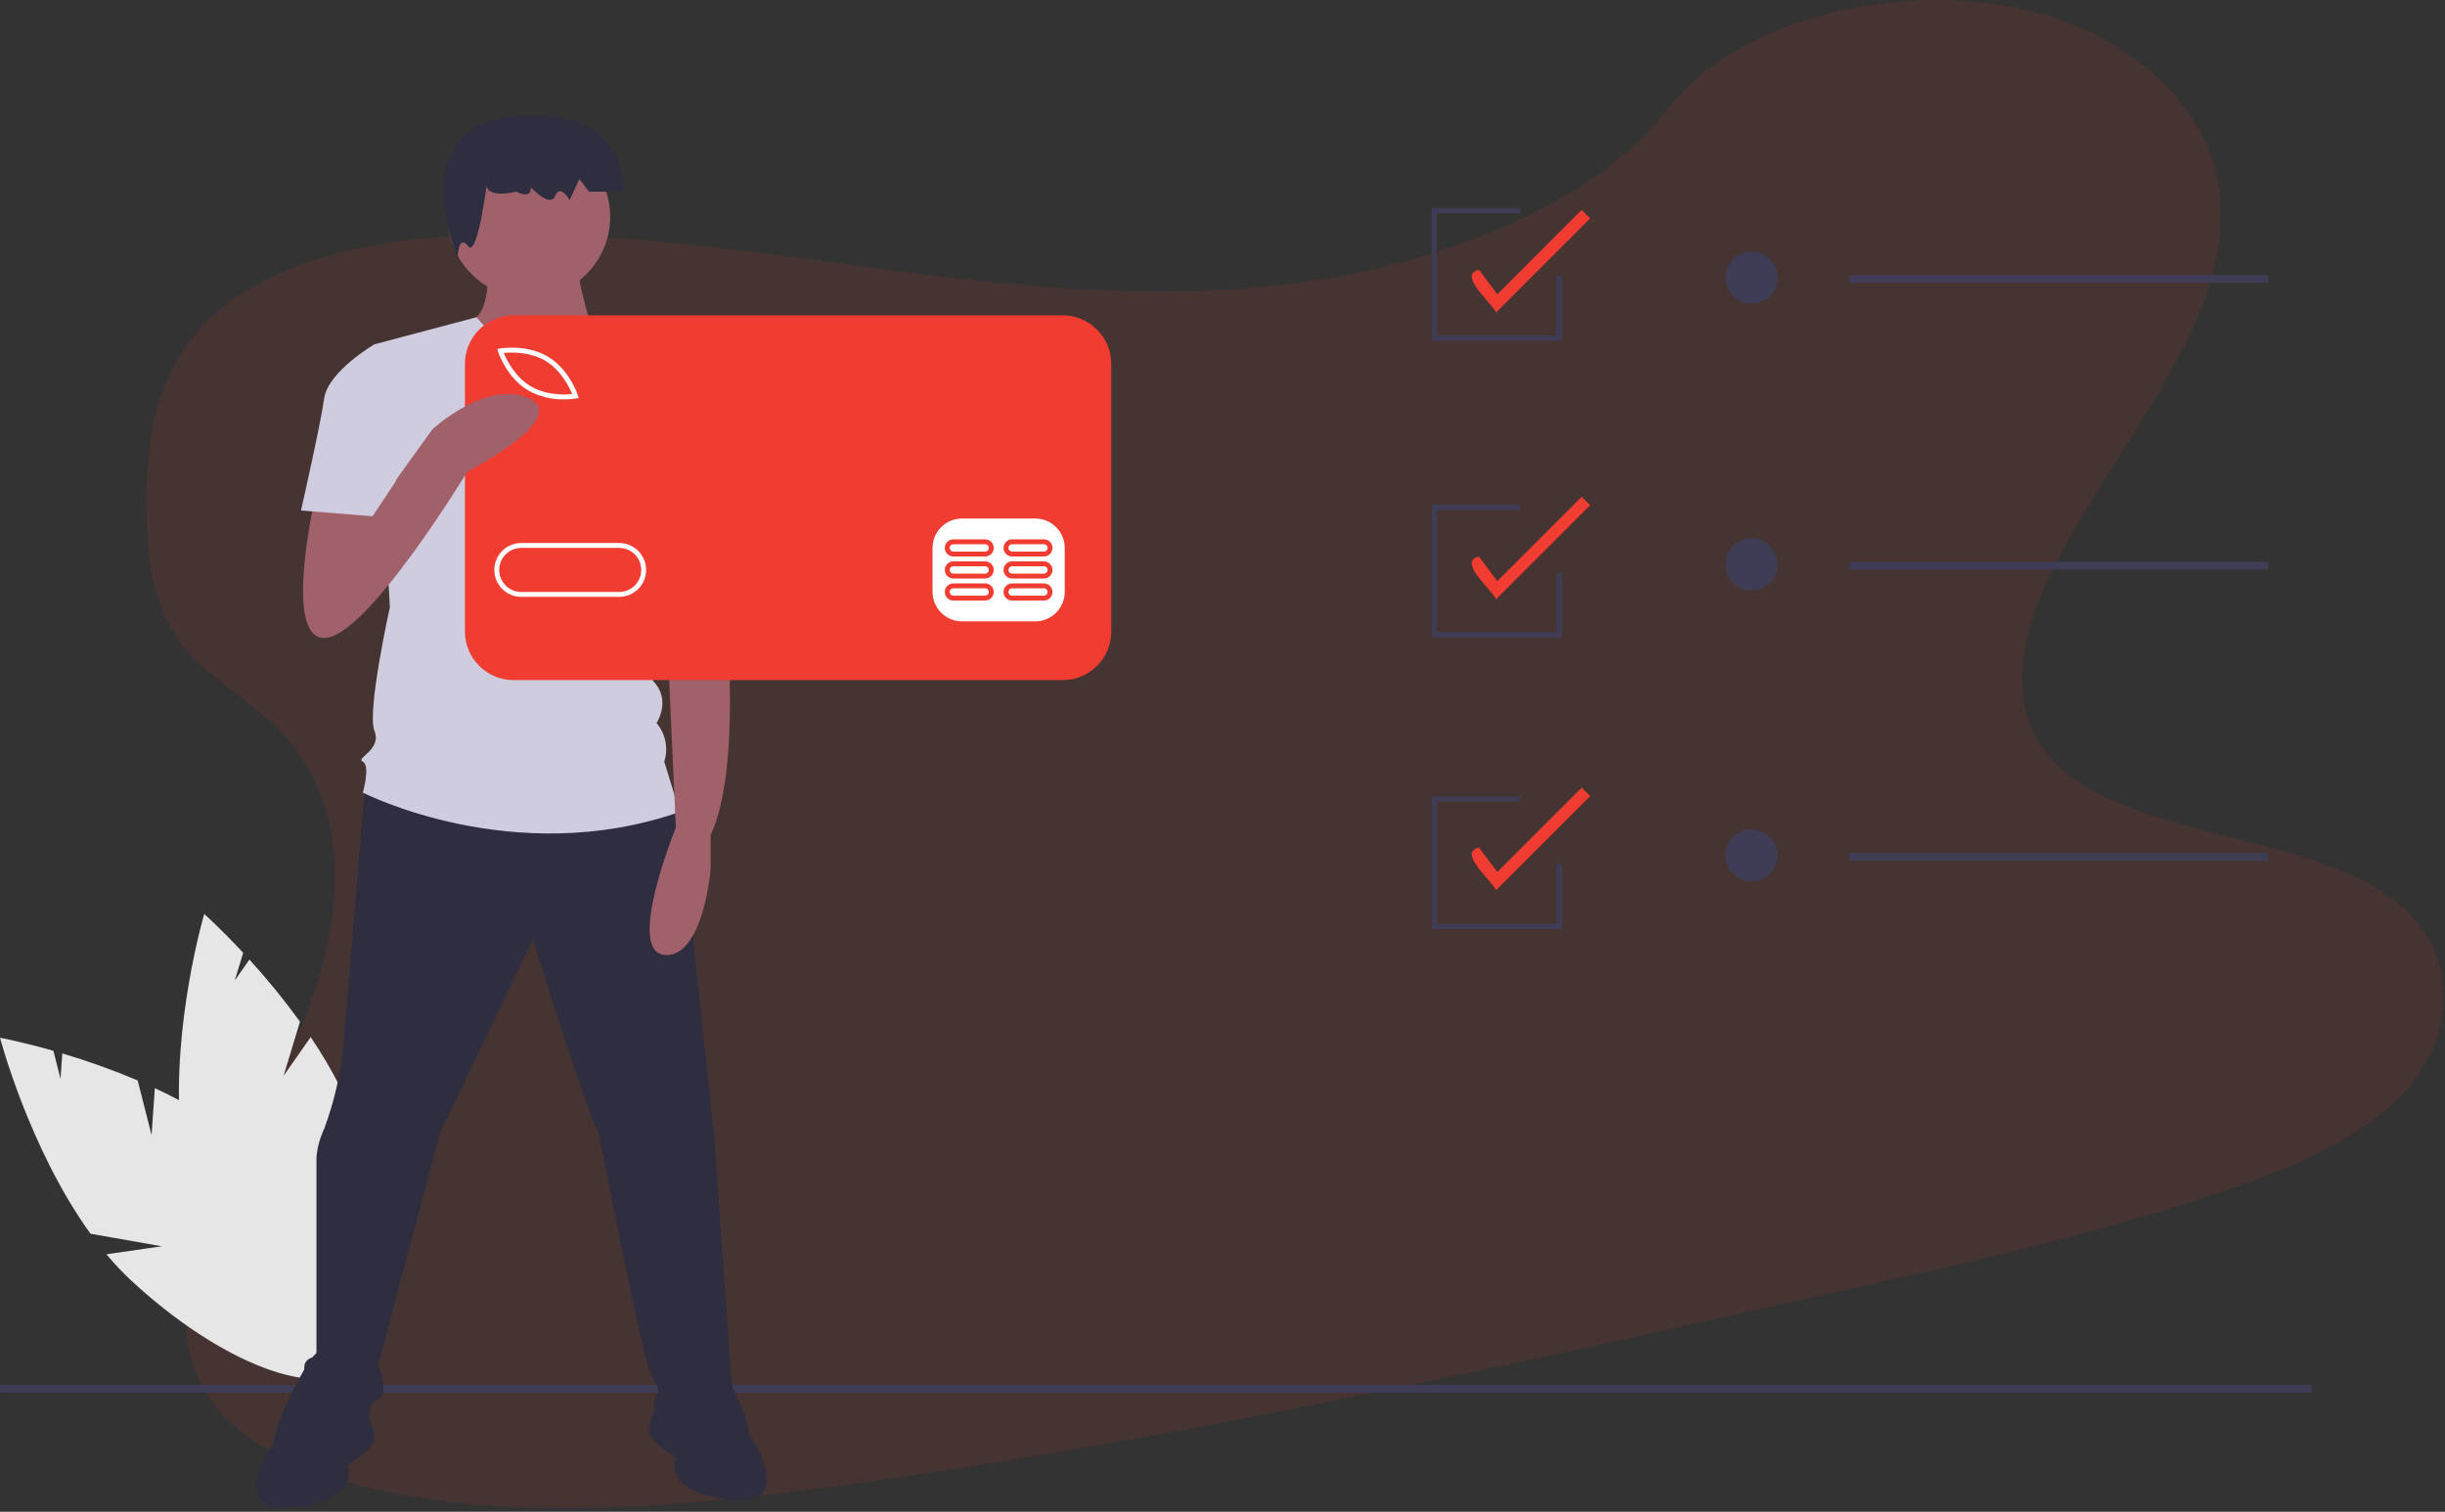
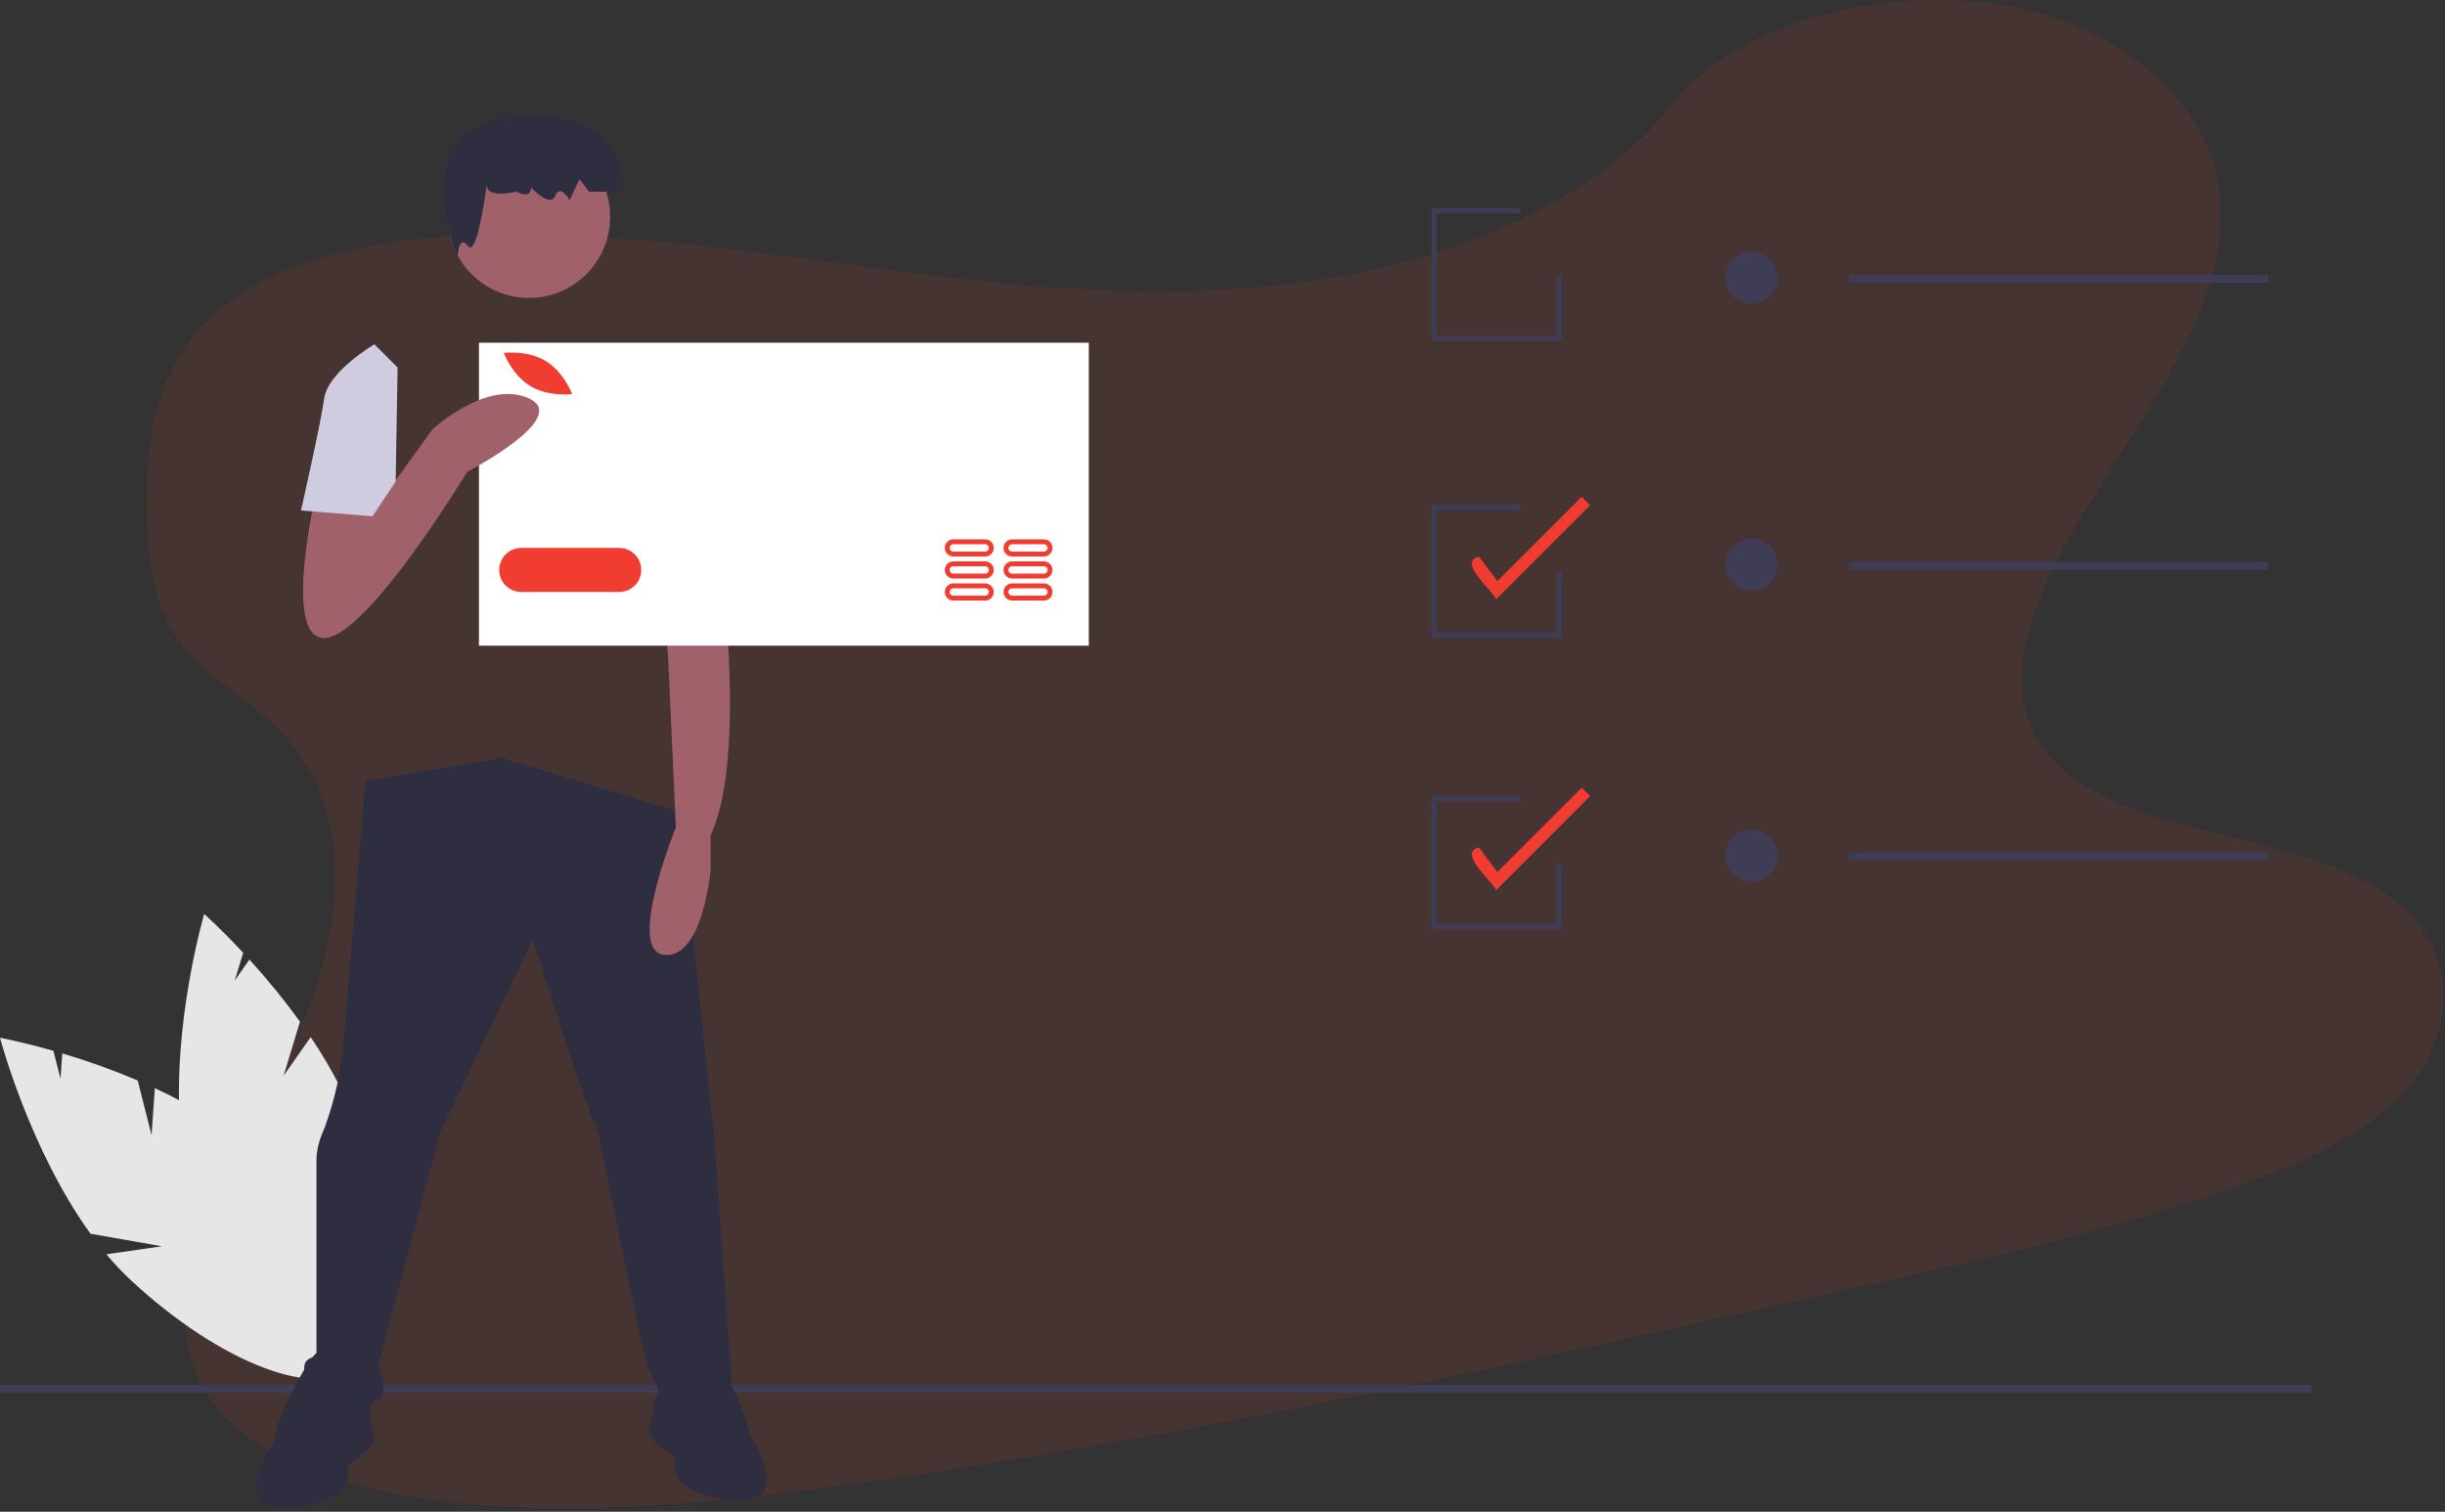
<svg xmlns="http://www.w3.org/2000/svg" width="317px" height="196px" viewBox="0 0 317 196" version="1.1">
  <rect x="0" y="0" width="317" height="196" fill="#333333" stroke="none" />
  <title>ic-graphics-shopping-cart-integration</title>
  <desc>Created with Sketch.</desc>
  <g id="Page-1" stroke="none" stroke-width="1" fill="none" fill-rule="evenodd">
    <g id="Open-Source-Web-Developers" transform="translate(-811, -132)" fill-rule="nonzero">
      <g id="2" transform="translate(811, 132)">
        <g id="ic-graphics-shopping-cart-integration" transform="translate(0, -0)">
          <path d="M172.289,36.067 C153.565,39.191 134.813,37.51 116.76,35.181 C98.708,32.852 80.697,29.879 61.934,30.461 C49.871,30.838 36.453,33.209 28.106,40.484 C20.076,47.483 18.927,57.052 19.003,65.706 C19.061,72.214 19.672,78.956 24.08,84.191 C27.141,87.823 31.819,90.461 35.357,93.82 C47.682,105.511 44.186,123.621 36.382,138.956 C32.711,146.152 28.224,153.214 25.761,160.591 C23.299,167.968 23.055,175.914 27.691,182.021 C32.291,188.076 41.089,191.564 50.244,193.434 C68.834,197.228 89.467,195.269 109.423,192.545 C153.594,186.484 197.273,176.682 240.825,166.898 C256.945,163.279 273.135,159.639 288.644,154.31 C297.256,151.358 306.017,147.642 311.532,141.765 C318.531,134.304 318.594,124.006 311.679,117.76 C300.078,107.27 274.124,109.242 265.106,97.305 C260.139,90.749 262.161,81.933 265.955,74.184 C274.085,57.558 290.016,41.234 287.721,24.526 C286.148,13.051 275.034,3.442 260.27,0.786 C244.798,-1.996 225.023,2.65 216.272,14.06 C207.261,25.84 188.821,33.314 172.289,36.067 Z" id="Path" fill="#F13C31" opacity="0.1" />
          <g id="undraw_online_payments_luau" transform="translate(0, 15)">
            <path d="M19.652,132.182 L17.852,125.084 C14.661,123.732 11.396,122.56 8.073,121.576 L7.846,124.875 L6.925,121.24 C2.804,120.064 6.74915636e-06,119.545 6.74915636e-06,119.545 C6.74915636e-06,119.545 3.787,133.946 11.73,144.955 L20.985,146.581 L13.795,147.618 C14.794,148.82 15.869,149.958 17.011,151.026 C28.566,161.751 41.435,166.672 45.756,162.017 C50.077,157.362 44.213,144.894 32.658,134.168 C29.076,130.844 24.577,128.175 20.072,126.075 L19.652,132.182 Z" id="Path" fill="#E6E6E6" />
            <path d="M36.768,124.474 L38.896,117.467 C36.864,114.66 34.674,111.97 32.339,109.409 L30.439,112.116 L31.529,108.528 C28.609,105.391 26.477,103.498 26.477,103.498 C26.477,103.498 22.275,117.783 23.384,131.313 L30.466,137.489 L23.776,134.66 C24.01,136.206 24.341,137.735 24.767,139.24 C29.114,154.394 37.588,165.258 43.693,163.507 C49.798,161.755 51.223,148.051 46.876,132.897 C45.528,128.199 43.055,123.589 40.285,119.464 L36.768,124.474 Z" id="Path" fill="#E6E6E6" />
            <rect id="Rectangle" fill="#3F3D56" x="0.027" y="164.561" width="299.663" height="1" />
            <path d="M47.372,86.259 C47.372,86.259 45.038,114.318 44.537,120.33 C44.193,124.099 43.351,127.806 42.032,131.353 C42.032,131.353 41.03,133.357 41.03,135.362 L41.03,160.915 C41.03,160.915 39.025,160.915 39.526,162.919 C40.028,164.923 40.529,168.431 40.529,168.431 L48.044,168.431 C48.044,168.431 47.543,166.928 49.046,166.427 C50.55,165.925 49.046,161.917 49.046,161.917 L57.063,131.854 L69.088,106.802 C69.088,106.802 76.103,129.349 77.606,131.854 C77.606,131.854 83.118,159.913 84.12,162.418 C85.122,164.923 85.623,164.923 85.122,165.925 C84.621,166.928 84.621,167.93 85.122,168.431 C85.623,168.932 95.143,168.431 95.143,168.431 L92.637,132.856 L88.128,90.267 L65.08,83.253 L47.372,86.259 Z" id="Path" fill="#2F2E41" />
            <path d="M46.04,164.422 C46.04,164.422 43.535,155.403 39.526,162.418 C35.518,169.433 35.518,171.938 35.518,171.938 C35.518,171.938 29.004,181.458 38.023,180.456 C47.042,179.454 45.038,174.944 45.038,174.944 C45.038,174.944 48.545,172.94 48.545,171.437 C48.545,169.934 46.04,164.422 46.04,164.422 Z" id="Path" fill="#2F2E41" />
            <path d="M86.625,163.42 C86.625,163.42 89.13,154.401 93.138,161.416 C97.147,168.431 97.147,170.936 97.147,170.936 C97.147,170.936 103.66,180.456 94.642,179.454 C85.623,178.452 87.627,173.942 87.627,173.942 C87.627,173.942 84.12,171.938 84.12,170.435 C84.12,168.932 86.625,163.42 86.625,163.42 Z" id="Path" fill="#2F2E41" />
-             <path d="M63.076,18.618 C63.076,18.618 64.078,25.131 61.071,26.634 C58.065,28.138 67.585,33.649 70.09,33.649 C72.596,33.649 77.105,28.639 77.105,28.639 C77.105,28.639 74.6,21.123 75.101,19.62 L63.076,18.618 Z" id="Path" fill="#A0616A" />
            <circle id="Oval" fill="#A0616A" cx="68.587" cy="13.106" r="10.522" />
-             <path d="M89.13,34.651 L76.604,27.062 C76.604,27.062 69.478,35.152 61.767,26.133 L48.545,29.641 L50.55,63.712 C50.55,63.712 47.543,77.24 48.545,79.745 C49.547,82.251 46.04,83.253 47.042,83.754 C48.044,84.255 47.042,87.762 47.042,87.762 C47.042,87.762 66.583,97.783 88.128,90.267 L86.124,83.754 C86.678,82.023 86.299,80.128 85.122,78.743 C85.122,78.743 87.126,75.737 84.621,73.232 C84.621,73.232 85.623,68.722 83.118,66.718 L82.616,59.704 L84.12,56.196 L89.13,34.651 Z" id="Path" fill="#CFCCE0" />
            <path d="M63.202,8.221 C63.202,8.221 61.948,10.935 66.966,9.849 C66.966,9.849 68.847,10.935 68.847,9.306 C68.847,9.306 71.356,12.021 71.983,10.392 C72.611,8.764 73.865,10.935 73.865,10.935 L75.119,8.221 L76.374,9.849 L80.764,9.849 C80.764,9.849 82.019,-1.01 66.966,0.076 C51.912,1.162 59.318,18.367 59.318,18.367 C59.318,18.367 59.439,15.279 60.693,16.908 C61.948,18.537 63.202,8.221 63.202,8.221 Z" id="Path" fill="#2F2E41" />
            <path d="M93.64,54.693 L94.141,65.215 C94.141,65.215 96.145,84.756 92.136,93.274 L92.136,97.783 C92.136,97.783 91.134,109.307 86.124,108.806 C81.113,108.305 87.627,92.272 87.627,92.272 L86.625,70.226 L85.623,57.699 L93.64,54.693 Z" id="Path" fill="#A0616A" />
            <path d="M83.619,35.152 L88.617,34.34 C92.217,37.8 94.67,42.28 95.644,47.177 C97.147,55.194 97.648,56.697 97.648,56.697 L85.623,59.704 L79.109,47.177 L83.619,35.152 Z" id="Path" fill="#CFCCE0" />
            <rect id="Rectangle" fill="#FFFFFF" x="62.098" y="29.434" width="79.07" height="39.278" />
            <path d="M70.732,31.796 C68.7,30.575 66.251,30.668 65.32,30.761 C65.674,31.627 66.738,33.835 68.77,35.057 C70.806,36.282 73.252,36.186 74.182,36.093 C73.828,35.228 72.764,33.019 70.732,31.796 Z" id="Path" fill="#F13C31" />
            <path d="M80.277,56.037 L67.581,56.037 C66.56,56.036 65.616,56.58 65.105,57.464 C64.594,58.349 64.594,59.438 65.105,60.323 C65.616,61.207 66.56,61.751 67.581,61.75 L80.277,61.75 C81.299,61.751 82.243,61.207 82.754,60.323 C83.265,59.438 83.265,58.349 82.754,57.464 C82.243,56.58 81.299,56.036 80.277,56.037 L80.277,56.037 Z" id="Path" fill="#F13C31" />
-             <path d="M137.771,25.883 L66.586,25.883 C64.914,25.883 63.31,26.547 62.128,27.73 C60.945,28.912 60.281,30.516 60.281,32.189 L60.281,66.871 C60.281,68.544 60.945,70.147 62.128,71.33 C63.31,72.512 64.914,73.177 66.586,73.177 L137.771,73.177 C141.254,73.177 144.077,70.354 144.077,66.871 L144.077,32.189 C144.077,30.516 143.412,28.912 142.23,27.73 C141.047,26.547 139.443,25.883 137.771,25.883 Z M64.825,30.184 C64.966,30.159 68.299,29.592 71.059,31.253 C73.819,32.913 74.88,36.124 74.923,36.26 L75.035,36.606 L74.677,36.67 C74.166,36.749 73.649,36.787 73.132,36.783 C71.491,36.814 69.872,36.406 68.443,35.601 C65.683,33.941 64.622,30.73 64.579,30.594 L64.467,30.248 L64.825,30.184 Z M80.277,62.385 L67.581,62.385 C65.653,62.385 64.09,60.822 64.09,58.893 C64.09,56.965 65.653,55.402 67.581,55.402 L80.277,55.402 C82.206,55.402 83.769,56.965 83.769,58.893 C83.769,60.822 82.206,62.385 80.277,62.385 L80.277,62.385 Z M138.046,61.75 C138.04,63.851 136.338,65.553 134.237,65.559 L124.715,65.559 C122.614,65.553 120.912,63.851 120.906,61.75 L120.906,56.037 C120.912,53.936 122.614,52.234 124.715,52.228 L134.237,52.228 C136.338,52.234 138.04,53.936 138.046,56.037 L138.046,61.75 Z" id="Shape" fill="#F13C31" />
            <path d="M127.73,60.639 L123.604,60.639 C122.99,60.639 122.493,61.137 122.493,61.75 C122.493,62.364 122.99,62.861 123.604,62.861 L127.73,62.861 C128.344,62.861 128.841,62.364 128.841,61.75 C128.841,61.137 128.344,60.639 127.73,60.639 Z M127.73,62.226 L123.604,62.226 C123.433,62.227 123.276,62.136 123.19,61.989 C123.105,61.841 123.105,61.659 123.19,61.512 C123.276,61.364 123.433,61.274 123.604,61.274 L127.73,61.274 C127.993,61.275 128.205,61.488 128.205,61.75 C128.205,62.013 127.993,62.226 127.73,62.226 L127.73,62.226 Z" id="Shape" fill="#F13C31" />
            <path d="M135.348,60.639 L131.222,60.639 C130.608,60.639 130.111,61.137 130.111,61.75 C130.111,62.364 130.608,62.861 131.222,62.861 L135.348,62.861 C135.961,62.861 136.459,62.364 136.459,61.75 C136.459,61.137 135.961,60.639 135.348,60.639 Z M135.348,62.226 L131.222,62.226 C131.051,62.227 130.894,62.136 130.808,61.989 C130.723,61.841 130.723,61.659 130.808,61.512 C130.894,61.364 131.051,61.274 131.222,61.274 L135.348,61.274 C135.61,61.275 135.823,61.488 135.823,61.75 C135.823,62.013 135.61,62.226 135.348,62.226 L135.348,62.226 Z" id="Shape" fill="#F13C31" />
            <path d="M127.73,57.782 L123.604,57.782 C122.99,57.782 122.493,58.28 122.493,58.893 C122.493,59.507 122.99,60.004 123.604,60.004 L127.73,60.004 C128.344,60.004 128.841,59.507 128.841,58.893 C128.841,58.28 128.344,57.782 127.73,57.782 L127.73,57.782 Z M127.73,59.37 L123.604,59.37 C123.434,59.37 123.277,59.279 123.191,59.131 C123.106,58.984 123.106,58.803 123.191,58.655 C123.277,58.508 123.434,58.417 123.604,58.417 L127.73,58.417 C127.9,58.417 128.057,58.508 128.142,58.655 C128.227,58.803 128.227,58.984 128.142,59.131 C128.057,59.279 127.9,59.37 127.73,59.37 L127.73,59.37 Z" id="Shape" fill="#F13C31" />
            <path d="M135.348,57.782 L131.222,57.782 C130.608,57.782 130.111,58.28 130.111,58.893 C130.111,59.507 130.608,60.004 131.222,60.004 L135.348,60.004 C135.961,60.004 136.459,59.507 136.459,58.893 C136.459,58.28 135.961,57.782 135.348,57.782 L135.348,57.782 Z M135.348,59.37 L131.222,59.37 C131.052,59.37 130.894,59.279 130.809,59.131 C130.724,58.984 130.724,58.803 130.809,58.655 C130.894,58.508 131.052,58.417 131.222,58.417 L135.348,58.417 C135.518,58.417 135.675,58.508 135.76,58.655 C135.845,58.803 135.845,58.984 135.76,59.131 C135.675,59.279 135.518,59.37 135.348,59.37 L135.348,59.37 Z" id="Shape" fill="#F13C31" />
            <path d="M127.73,54.926 L123.604,54.926 C122.99,54.926 122.493,55.423 122.493,56.037 C122.493,56.65 122.99,57.148 123.604,57.148 L127.73,57.148 C128.344,57.148 128.841,56.65 128.841,56.037 C128.841,55.423 128.344,54.926 127.73,54.926 Z M127.73,56.513 L123.604,56.513 C123.433,56.513 123.276,56.423 123.19,56.275 C123.105,56.128 123.105,55.946 123.19,55.798 C123.276,55.651 123.433,55.56 123.604,55.561 L127.73,55.561 C127.993,55.561 128.205,55.774 128.205,56.037 C128.205,56.299 127.993,56.512 127.73,56.513 L127.73,56.513 Z" id="Shape" fill="#F13C31" />
            <path d="M135.348,54.926 L131.222,54.926 C130.608,54.926 130.111,55.423 130.111,56.037 C130.111,56.65 130.608,57.148 131.222,57.148 L135.348,57.148 C135.961,57.148 136.459,56.65 136.459,56.037 C136.459,55.423 135.961,54.926 135.348,54.926 Z M135.348,56.513 L131.222,56.513 C131.051,56.513 130.894,56.423 130.808,56.275 C130.723,56.128 130.723,55.946 130.808,55.798 C130.894,55.651 131.051,55.56 131.222,55.561 L135.348,55.561 C135.61,55.561 135.823,55.774 135.823,56.037 C135.823,56.299 135.61,56.512 135.348,56.513 L135.348,56.513 Z" id="Shape" fill="#F13C31" />
            <path d="M41.03,48.681 C41.03,48.681 36.52,67.72 42.032,67.72 C47.543,67.72 60.57,46.175 60.57,46.175 C60.57,46.175 74.099,39.161 68.587,36.655 C63.076,34.15 56.061,40.664 56.061,40.664 L47.967,51.901 L47.543,46.175 L41.03,48.681 Z" id="Path" fill="#A0616A" />
            <path d="M51.552,32.647 L48.545,29.641 C48.545,29.641 42.533,33.148 42.032,36.655 C41.531,40.163 39.025,51.186 39.025,51.186 L48.295,51.937 L51.301,47.428 L51.552,32.647 Z" id="Path" fill="#CFCCE0" />
-             <path d="M193.965,25.52 C193.587,24.405 188.854,20.616 191.755,19.98 L194.133,23.151 L205.069,12.215 L206.169,13.315 L193.965,25.52 Z" id="Path" fill="#F13C31" />
            <path d="M193.965,62.705 C193.587,61.591 188.854,57.802 191.755,57.165 L194.133,60.337 L205.069,49.401 L206.169,50.501 L193.965,62.705 Z" id="Path" fill="#F13C31" />
            <path d="M193.965,100.422 C193.587,99.308 188.854,95.519 191.755,94.882 L194.133,98.054 L205.069,87.118 L206.169,88.218 L193.965,100.422 Z" id="Path" fill="#F13C31" />
            <circle id="Oval" fill="#3F3D56" cx="227.089" cy="20.998" r="3.375" />
            <rect id="Rectangle" fill="#3F3D56" x="239.744" y="20.66" width="54.331" height="1" />
            <circle id="Oval" fill="#3F3D56" cx="227.089" cy="58.184" r="3.375" />
            <rect id="Rectangle" fill="#3F3D56" x="239.744" y="57.846" width="54.331" height="1" />
            <circle id="Oval" fill="#3F3D56" cx="227.089" cy="95.901" r="3.375" />
            <rect id="Rectangle" fill="#3F3D56" x="239.744" y="95.563" width="54.331" height="1" />
            <polygon id="Path" fill="#3F3D56" points="202.488 105.451 185.615 105.451 185.615 88.24 197.089 88.24 197.089 88.915 186.29 88.915 186.29 104.776 201.813 104.776 201.813 97.014 202.488 97.014" />
            <polygon id="Path" fill="#3F3D56" points="202.488 67.655 185.615 67.655 185.615 50.445 197.089 50.445 197.089 51.12 186.29 51.12 186.29 66.98 201.813 66.98 201.813 59.219 202.488 59.219" />
            <polygon id="Path" fill="#3F3D56" points="202.488 29.185 185.615 29.185 185.615 11.975 197.089 11.975 197.089 12.65 186.29 12.65 186.29 28.51 201.813 28.51 201.813 20.749 202.488 20.749" />
          </g>
        </g>
      </g>
    </g>
  </g>
</svg>